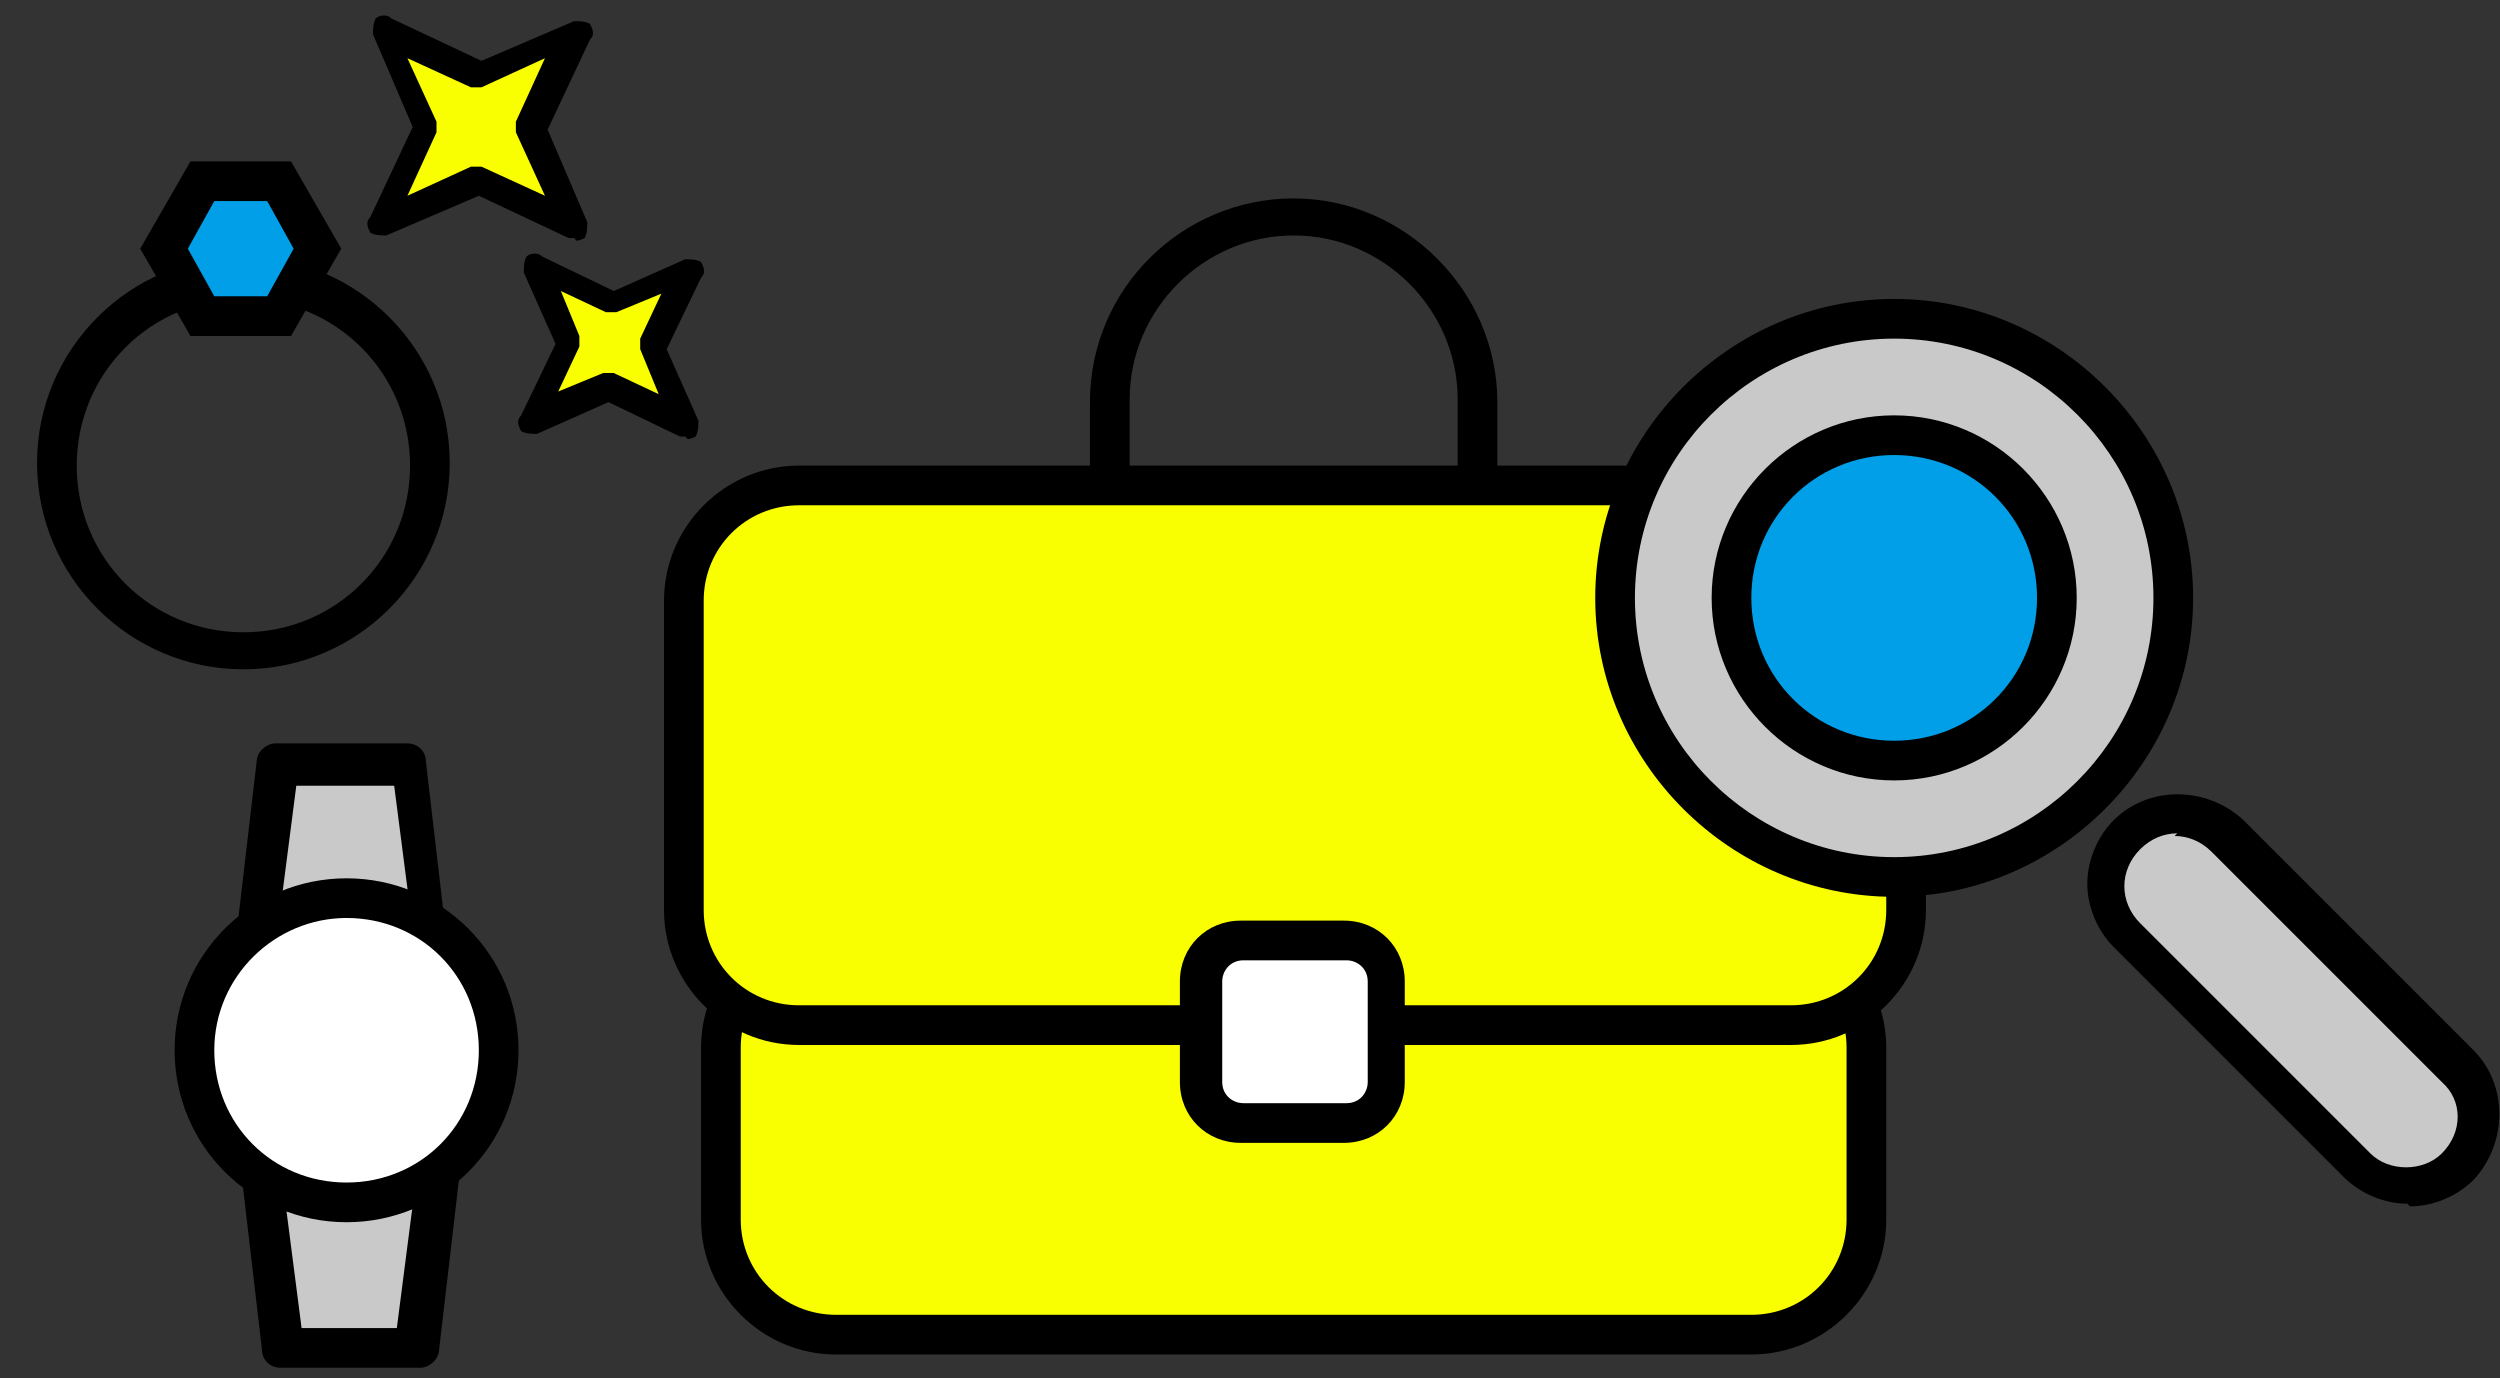
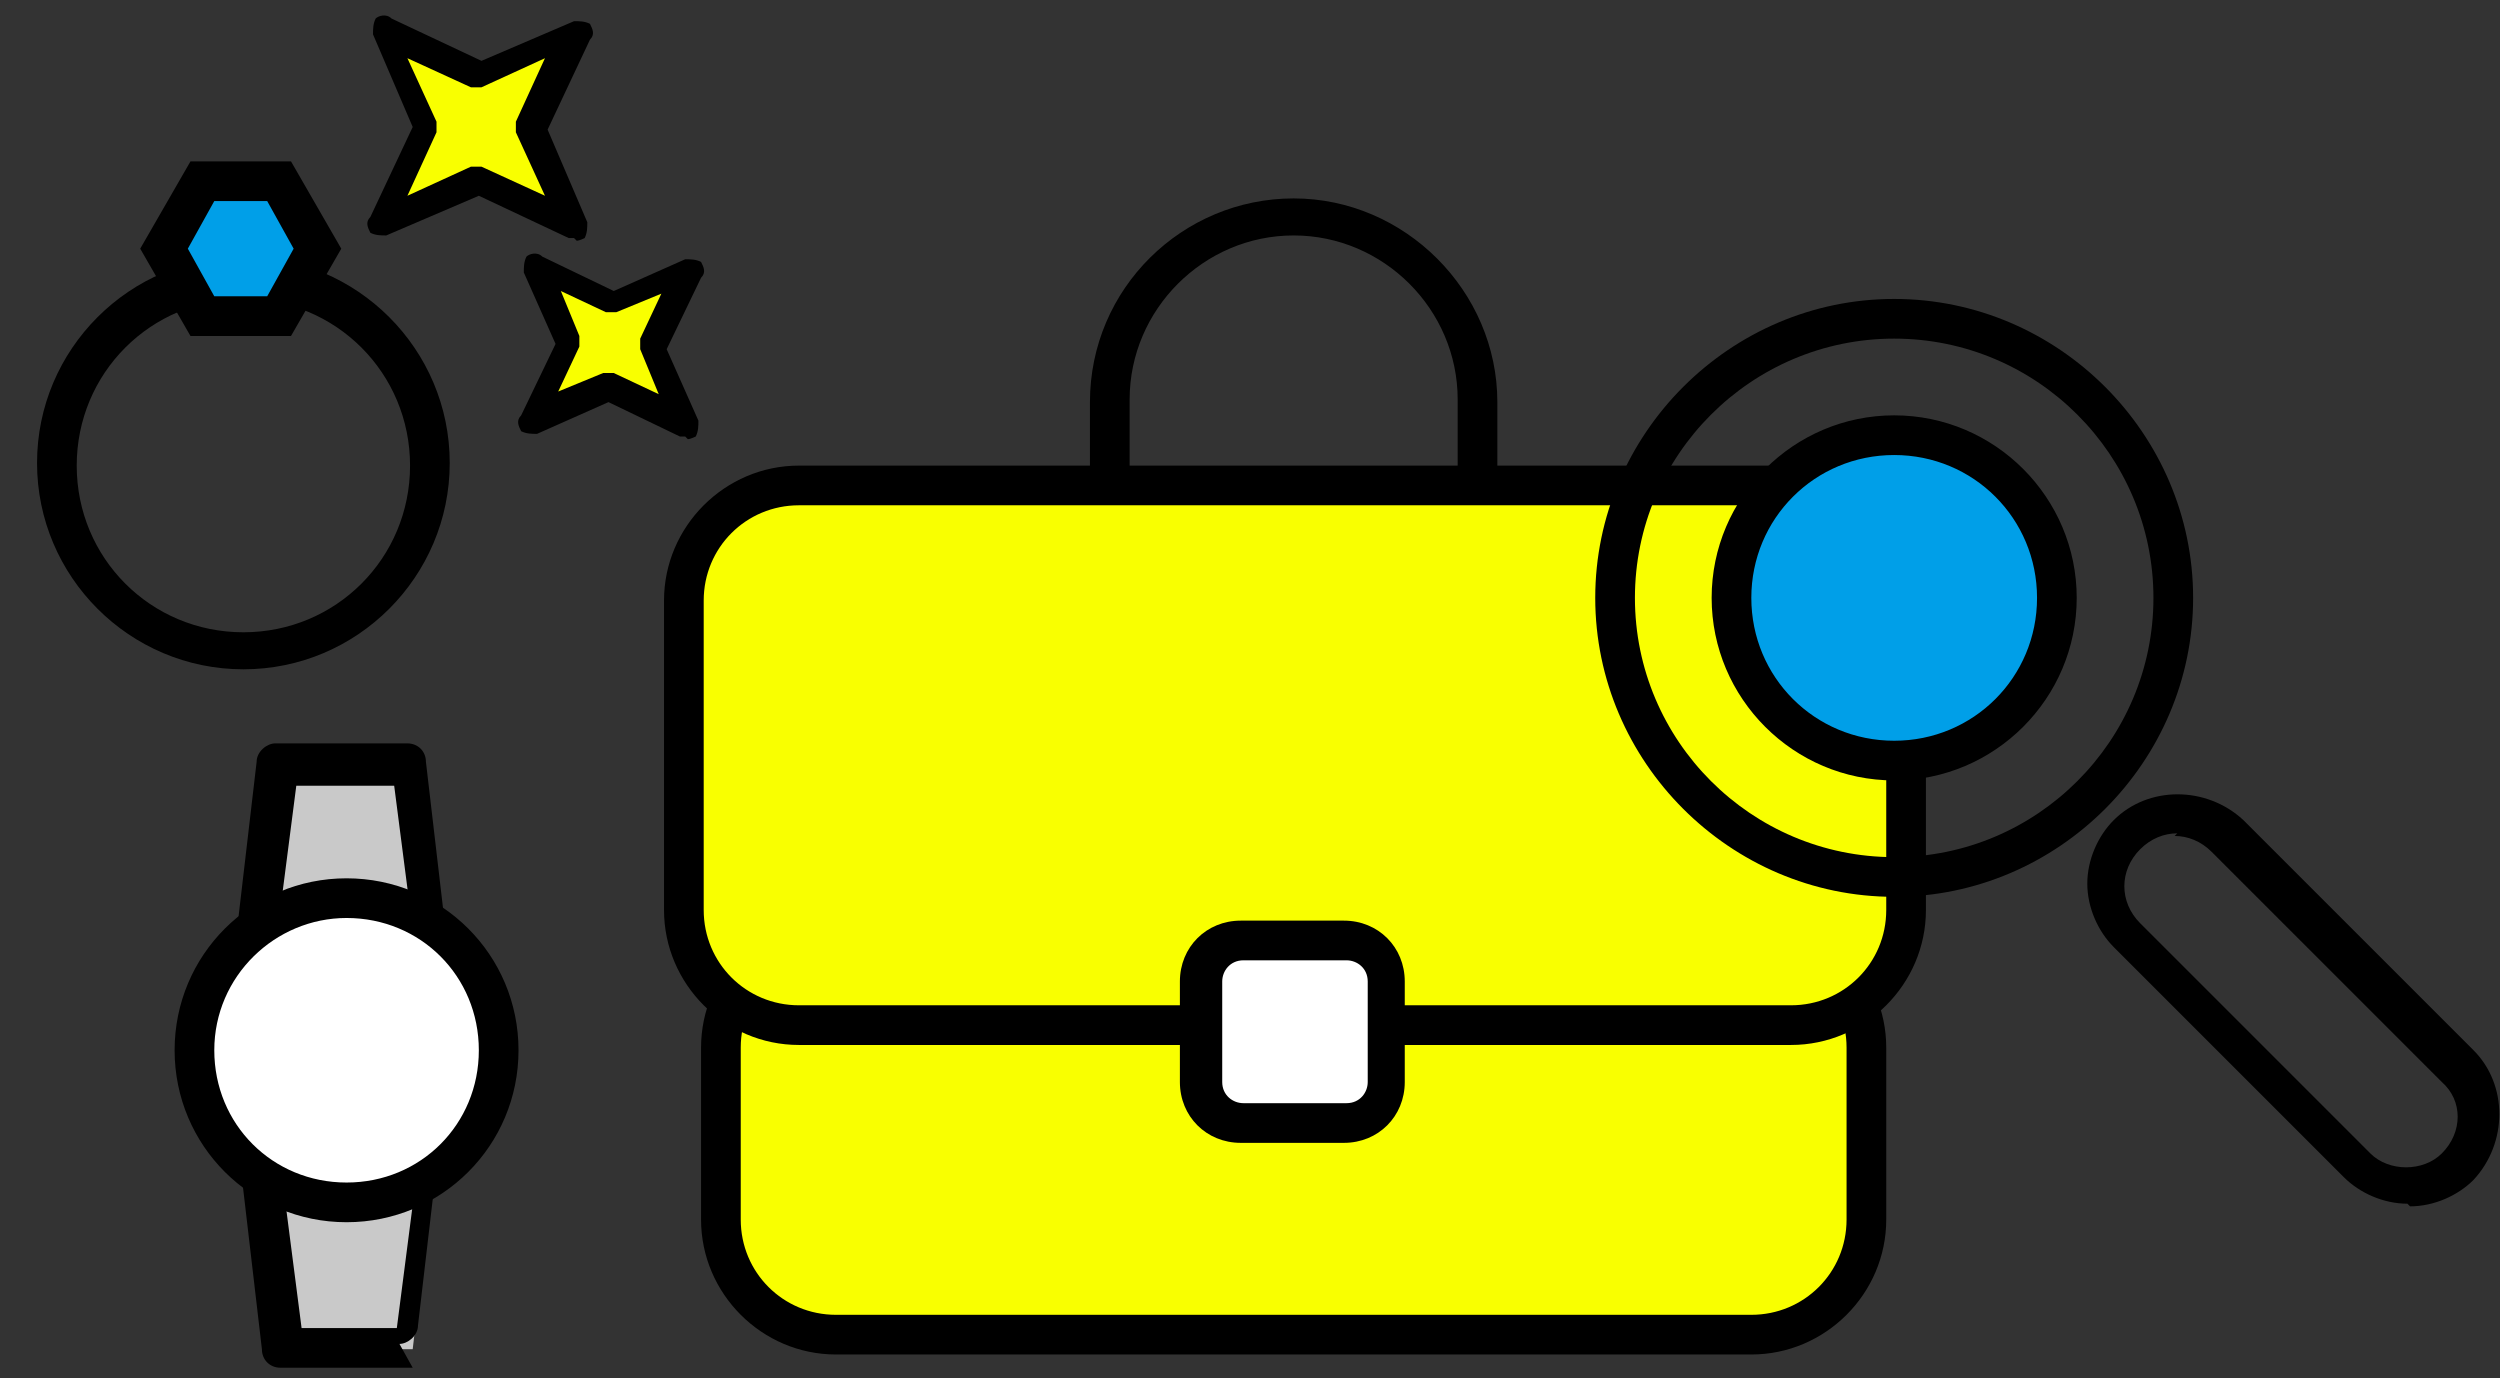
<svg xmlns="http://www.w3.org/2000/svg" id="_レイヤー_1" data-name="レイヤー 1" version="1.1" viewBox="0 0 94.5 52.1">
  <rect x="0" y="0" width="94.5" height="52.1" fill="#333333" stroke="none" />
  <defs>
    <style>
      .cls-1 {
        fill: #000;
      }

      .cls-1, .cls-2, .cls-3, .cls-4, .cls-5 {
        stroke-width: 0px;
      }

      .cls-2 {
        fill: #f9ff00;
      }

      .cls-3 {
        fill: #009fe8;
      }

      .cls-4 {
        fill: #fff;
      }

      .cls-5 {
        fill: #c9c9c9;
      }
    </style>
  </defs>
  <g>
    <polygon class="cls-5" points="15.6 51 10.6 51 9.7 43.3 16.5 43.3 15.6 51" />
-     <path class="cls-1" d="M15.6,51.7h-5c-.4,0-.7-.3-.7-.7l-.9-7.7c0-.2,0-.4.2-.6.1-.2.3-.3.6-.3h6.9c.2,0,.4,0,.6.3.1.2.2.4.2.6l-.9,7.7c0,.4-.4.7-.7.7ZM11.3,50.2h3.7l.8-6.2h-5.2l.8,6.2Z" />
+     <path class="cls-1" d="M15.6,51.7h-5c-.4,0-.7-.3-.7-.7l-.9-7.7c0-.2,0-.4.2-.6.1-.2.3-.3.6-.3h6.9l-.9,7.7c0,.4-.4.7-.7.7ZM11.3,50.2h3.7l.8-6.2h-5.2l.8,6.2Z" />
  </g>
  <g>
    <polygon class="cls-5" points="10.6 28.9 15.6 28.9 16.5 36.6 9.7 36.6 10.6 28.9" />
    <path class="cls-1" d="M16.5,37.4h-6.9c-.2,0-.4,0-.6-.3-.1-.2-.2-.4-.2-.6l.9-7.7c0-.4.4-.7.7-.7h5c.4,0,.7.3.7.7l.9,7.7c0,.2,0,.4-.2.6-.1.2-.3.3-.6.3ZM10.5,35.9h5.2l-.8-6.2h-3.7l-.8,6.2Z" />
  </g>
  <path class="cls-1" d="M48.9,28.7c-4.3,0-7.7-3.5-7.7-7.7v-5.8c0-4.3,3.5-7.7,7.7-7.7s7.7,3.5,7.7,7.7v5.8c0,4.3-3.5,7.7-7.7,7.7ZM48.9,8.9c-3.4,0-6.2,2.8-6.2,6.2v5.8c0,3.4,2.8,6.2,6.2,6.2s6.2-2.8,6.2-6.2v-5.8c0-3.4-2.8-6.2-6.2-6.2Z" />
  <g>
    <rect class="cls-2" x="27.2" y="35.3" width="43.3" height="15.2" rx="4.4" ry="4.4" />
    <path class="cls-1" d="M66.2,51.2H31.6c-2.8,0-5.1-2.3-5.1-5.1v-6.5c0-2.8,2.3-5.1,5.1-5.1h34.6c2.8,0,5.1,2.3,5.1,5.1v6.5c0,2.8-2.3,5.1-5.1,5.1ZM31.6,36c-2,0-3.6,1.6-3.6,3.6v6.5c0,2,1.6,3.6,3.6,3.6h34.6c2,0,3.6-1.6,3.6-3.6v-6.5c0-2-1.6-3.6-3.6-3.6H31.6Z" />
  </g>
  <g>
    <rect class="cls-2" x="25.8" y="18.4" width="46.2" height="20.4" rx="4.4" ry="4.4" />
    <path class="cls-1" d="M67.6,39.5H30.2c-2.8,0-5.1-2.3-5.1-5.1v-11.7c0-2.8,2.3-5.1,5.1-5.1h37.5c2.8,0,5.1,2.3,5.1,5.1v11.7c0,2.8-2.3,5.1-5.1,5.1ZM30.2,19.1c-2,0-3.6,1.6-3.6,3.6v11.7c0,2,1.6,3.6,3.6,3.6h37.5c2,0,3.6-1.6,3.6-3.6v-11.7c0-2-1.6-3.6-3.6-3.6H30.2Z" />
  </g>
  <g>
    <rect class="cls-4" x="45.4" y="35.5" width="7" height="6.9" rx="1.6" ry="1.6" />
    <path class="cls-1" d="M50.8,43.2h-3.9c-1.3,0-2.3-1-2.3-2.3v-3.8c0-1.3,1-2.3,2.3-2.3h3.9c1.3,0,2.3,1,2.3,2.3v3.8c0,1.3-1,2.3-2.3,2.3ZM47,36.3c-.5,0-.8.4-.8.8v3.8c0,.5.4.8.8.8h3.9c.5,0,.8-.4.8-.8v-3.8c0-.5-.4-.8-.8-.8h-3.9Z" />
  </g>
  <g>
    <circle class="cls-4" cx="13.1" cy="39.7" r="5.7" />
    <path class="cls-1" d="M13.1,46.2c-3.6,0-6.5-2.9-6.5-6.5s2.9-6.5,6.5-6.5,6.5,2.9,6.5,6.5-2.9,6.5-6.5,6.5ZM13.1,34.7c-2.7,0-5,2.2-5,5s2.2,5,5,5,5-2.2,5-5-2.2-5-5-5Z" />
  </g>
  <circle class="cls-3" cx="71.6" cy="22.4" r="6" />
  <g>
-     <path class="cls-5" d="M71.6,33.1c-5.8,0-10.6-4.7-10.6-10.6s4.7-10.6,10.6-10.6,10.6,4.7,10.6,10.6-4.7,10.6-10.6,10.6ZM71.6,16.4c-3.4,0-6.1,2.8-6.1,6.1s2.8,6.1,6.1,6.1,6.1-2.8,6.1-6.1-2.8-6.1-6.1-6.1Z" />
    <path class="cls-1" d="M71.6,33.9c-6.2,0-11.3-5.1-11.3-11.3s5.1-11.3,11.3-11.3,11.3,5.1,11.3,11.3-5.1,11.3-11.3,11.3ZM71.6,12.8c-5.4,0-9.8,4.4-9.8,9.8s4.4,9.8,9.8,9.8,9.8-4.4,9.8-9.8-4.4-9.8-9.8-9.8ZM71.6,29.5c-3.8,0-6.9-3.1-6.9-6.9s3.1-6.9,6.9-6.9,6.9,3.1,6.9,6.9-3.1,6.9-6.9,6.9ZM71.6,17.2c-3,0-5.4,2.4-5.4,5.4s2.4,5.4,5.4,5.4,5.4-2.4,5.4-5.4-2.4-5.4-5.4-5.4Z" />
  </g>
  <g>
-     <rect class="cls-5" x="84" y="28.9" width="5.4" height="17.6" rx="2.7" ry="2.7" transform="translate(-1.3 72.3) rotate(-45)" />
    <path class="cls-1" d="M91,45.5c-.9,0-1.8-.4-2.4-1l-8.7-8.7c-.6-.6-1-1.5-1-2.4s.4-1.8,1-2.4c1.3-1.3,3.5-1.3,4.9,0l8.7,8.7c1.3,1.3,1.3,3.5,0,4.9h0c-.6.6-1.5,1-2.4,1ZM82.3,31.5c-.5,0-1,.2-1.4.6s-.6.9-.6,1.4.2,1,.6,1.4l8.7,8.7c.7.7,2,.7,2.7,0h0c.8-.8.8-2,0-2.7l-8.7-8.7c-.4-.4-.9-.6-1.4-.6ZM92.9,44h0,0Z" />
  </g>
  <path class="cls-1" d="M9.2,25.3c-4.3,0-7.8-3.5-7.8-7.8s3.5-7.8,7.8-7.8,7.8,3.5,7.8,7.8-3.5,7.8-7.8,7.8ZM9.2,11.3c-3.5,0-6.3,2.8-6.3,6.3s2.8,6.3,6.3,6.3,6.3-2.8,6.3-6.3-2.8-6.3-6.3-6.3Z" />
  <g>
    <polygon class="cls-2" points="25.9 16 23 14.6 20.1 15.9 21.5 13 20.2 10 23.1 11.4 26 10.1 24.6 13 25.9 16" />
    <path class="cls-1" d="M25.9,16.5c0,0-.1,0-.2,0l-2.7-1.3-2.7,1.2c-.2,0-.4,0-.6-.1-.1-.2-.2-.4,0-.6l1.3-2.7-1.2-2.7c0-.2,0-.4.1-.6.1-.1.4-.2.6,0l2.7,1.3,2.7-1.2c.2,0,.4,0,.6.1.1.2.2.4,0,.6l-1.3,2.7,1.2,2.7c0,.2,0,.4-.1.6,0,0-.2.1-.3.1ZM23,14.1c0,0,.1,0,.2,0l1.7.8-.7-1.7c0-.1,0-.3,0-.4l.8-1.7-1.7.7c-.1,0-.3,0-.4,0l-1.7-.8.7,1.7c0,.1,0,.3,0,.4l-.8,1.7,1.7-.7c0,0,.1,0,.2,0Z" />
  </g>
  <g>
    <polygon class="cls-2" points="21.7 8.5 18 6.8 14.4 8.4 16.1 4.8 14.5 1.1 18.1 2.8 21.8 1.2 20 4.8 21.7 8.5" />
    <path class="cls-1" d="M21.7,9c0,0-.1,0-.2,0l-3.4-1.6-3.5,1.5c-.2,0-.4,0-.6-.1-.1-.2-.2-.4,0-.6l1.6-3.4-1.5-3.5c0-.2,0-.4.1-.6.1-.1.4-.2.6,0l3.4,1.6,3.5-1.5c.2,0,.4,0,.6.1.1.2.2.4,0,.6l-1.6,3.4,1.5,3.5c0,.2,0,.4-.1.6,0,0-.2.1-.3.1ZM18,6.3c0,0,.1,0,.2,0l2.4,1.1-1.1-2.4c0-.1,0-.3,0-.4l1.1-2.4-2.4,1.1c-.1,0-.3,0-.4,0l-2.4-1.1,1.1,2.4c0,.1,0,.3,0,.4l-1.1,2.4,2.4-1.1c0,0,.1,0,.2,0Z" />
  </g>
  <g>
    <polygon class="cls-3" points="10.6 6.9 7.6 6.9 6.2 9.4 7.6 12 10.6 12 12 9.4 10.6 6.9" />
    <path class="cls-1" d="M11,12.7h-3.8l-1.9-3.3,1.9-3.3h3.8l1.9,3.3-1.9,3.3ZM8.1,11.2h2l1-1.8-1-1.8h-2l-1,1.8,1,1.8Z" />
  </g>
</svg>